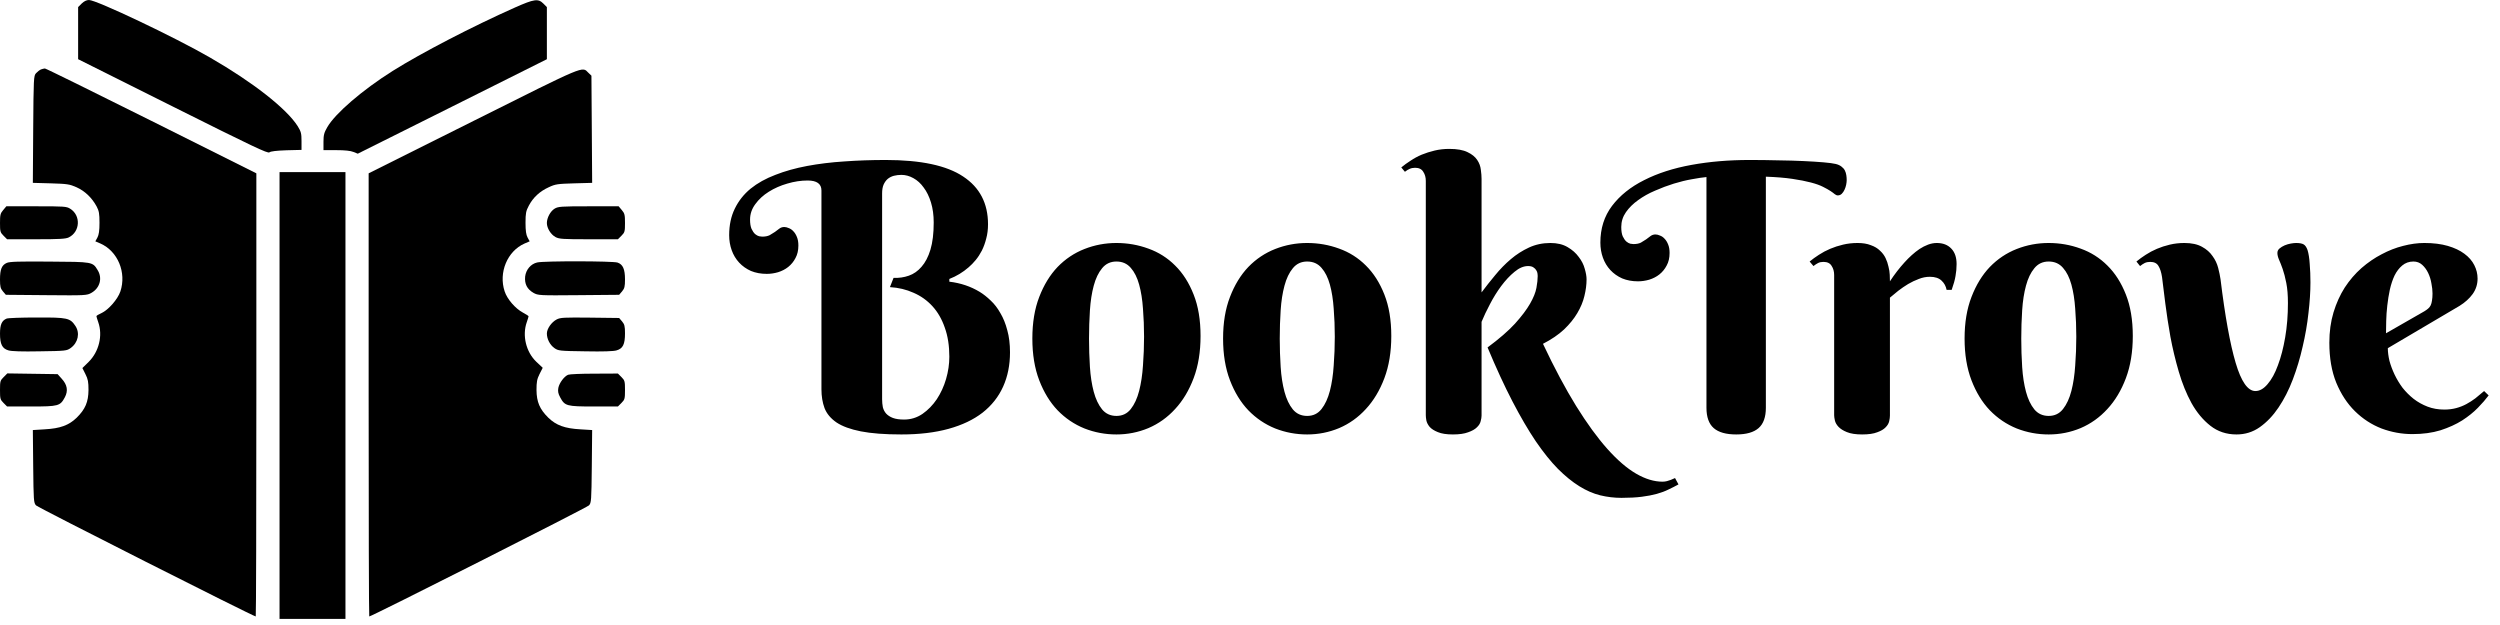
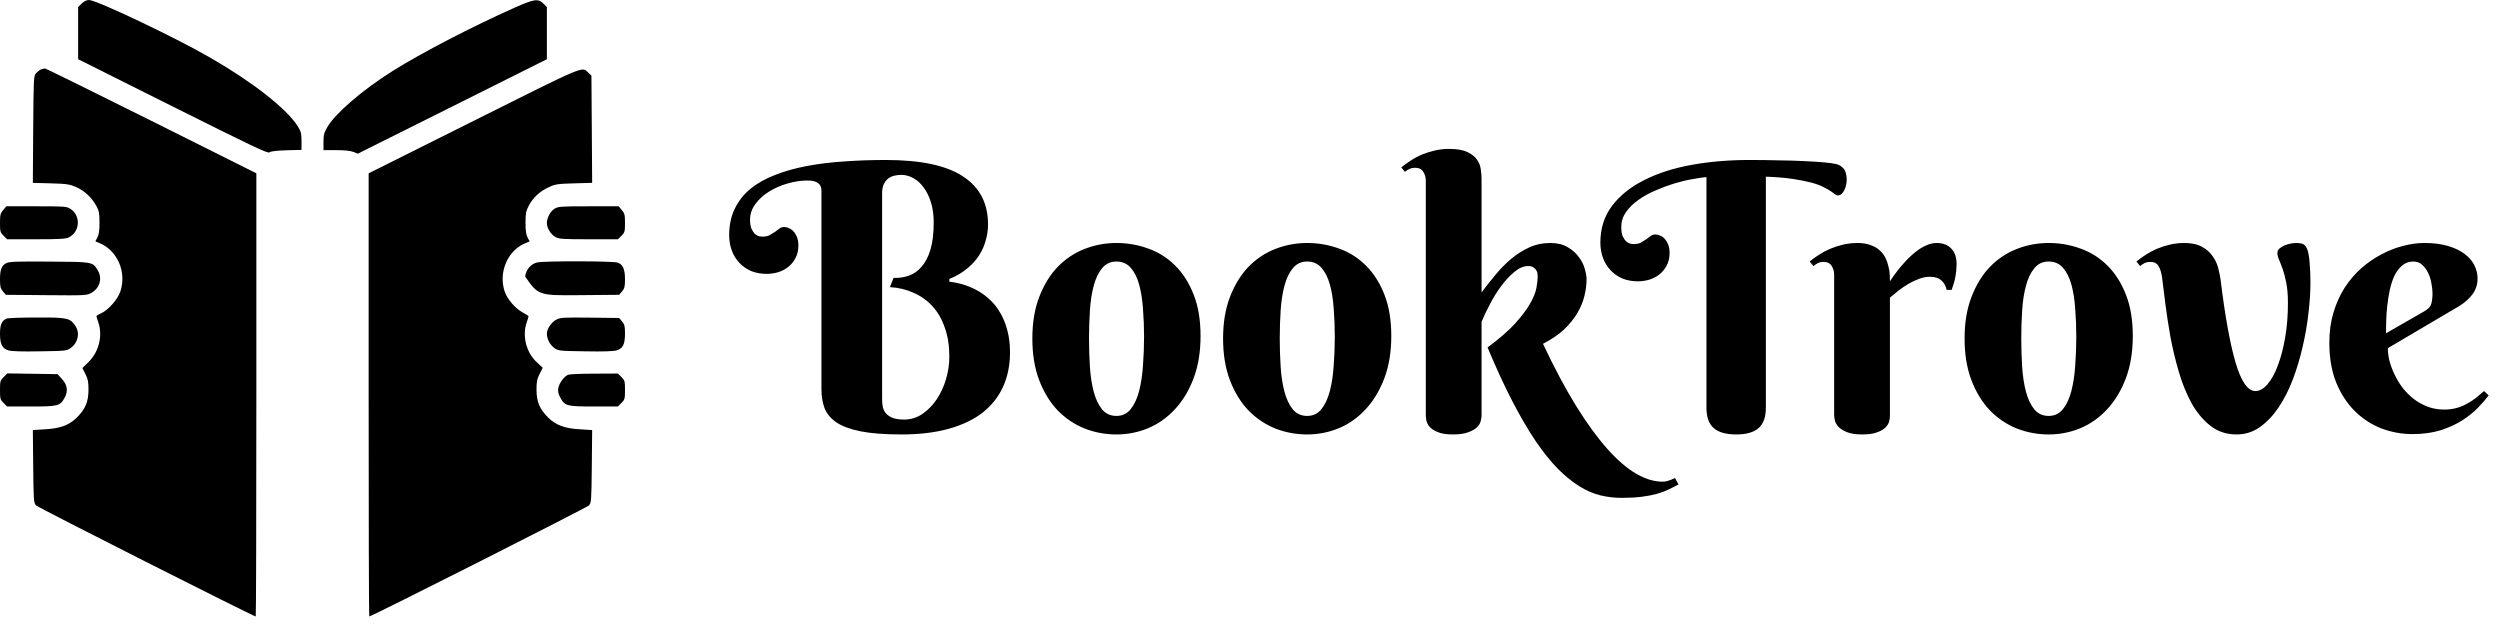
<svg xmlns="http://www.w3.org/2000/svg" width="168" height="42" viewBox="0 0 168 42" fill="none">
  <path d="M59.278 26.827C59.278 27.014 59.295 27.193 59.327 27.364C59.368 27.527 59.441 27.669 59.547 27.791C59.661 27.914 59.811 28.011 59.998 28.084C60.194 28.158 60.446 28.194 60.755 28.194C61.203 28.194 61.614 28.068 61.988 27.816C62.363 27.555 62.684 27.226 62.953 26.827C63.221 26.42 63.429 25.969 63.575 25.472C63.722 24.968 63.795 24.467 63.795 23.971C63.795 23.23 63.693 22.579 63.49 22.018C63.294 21.448 63.018 20.968 62.66 20.577C62.302 20.186 61.878 19.885 61.39 19.674C60.902 19.454 60.373 19.328 59.803 19.295L60.047 18.673C60.405 18.689 60.747 18.64 61.073 18.526C61.398 18.412 61.683 18.213 61.927 17.928C62.179 17.643 62.379 17.261 62.525 16.781C62.672 16.293 62.745 15.682 62.745 14.95C62.745 14.453 62.684 14.006 62.562 13.607C62.44 13.208 62.277 12.874 62.074 12.606C61.878 12.329 61.647 12.118 61.378 11.971C61.117 11.825 60.849 11.752 60.572 11.752C60.401 11.752 60.234 11.772 60.072 11.812C59.917 11.853 59.779 11.922 59.657 12.02C59.543 12.118 59.449 12.248 59.376 12.411C59.311 12.565 59.278 12.761 59.278 12.997V26.827ZM59.523 10.751C61.883 10.751 63.616 11.121 64.723 11.861C65.838 12.594 66.395 13.664 66.395 15.072C66.395 15.422 66.354 15.743 66.273 16.036C66.2 16.329 66.102 16.598 65.98 16.842C65.858 17.078 65.72 17.289 65.565 17.477C65.41 17.664 65.252 17.826 65.089 17.965C64.706 18.299 64.275 18.559 63.795 18.746V18.929C64.552 19.019 65.231 19.247 65.834 19.613C66.086 19.767 66.334 19.963 66.578 20.199C66.822 20.427 67.038 20.707 67.225 21.041C67.42 21.366 67.575 21.749 67.689 22.189C67.811 22.62 67.872 23.116 67.872 23.678C67.872 24.532 67.717 25.301 67.408 25.985C67.099 26.669 66.639 27.25 66.029 27.73C65.418 28.203 64.658 28.565 63.746 28.817C62.835 29.069 61.777 29.195 60.572 29.195C59.457 29.195 58.55 29.126 57.85 28.988C57.15 28.849 56.605 28.65 56.214 28.39C55.824 28.121 55.555 27.8 55.409 27.425C55.27 27.051 55.201 26.628 55.201 26.156V12.801C55.201 12.354 54.892 12.13 54.273 12.13C53.826 12.13 53.37 12.199 52.906 12.337C52.45 12.468 52.035 12.651 51.661 12.887C51.295 13.115 50.994 13.391 50.758 13.717C50.522 14.034 50.404 14.38 50.404 14.754C50.404 15.015 50.436 15.222 50.502 15.377C50.575 15.532 50.656 15.65 50.746 15.731C50.835 15.804 50.925 15.853 51.014 15.877C51.112 15.894 51.181 15.902 51.222 15.902C51.425 15.902 51.592 15.869 51.722 15.804C51.852 15.731 51.97 15.658 52.076 15.585C52.182 15.503 52.28 15.43 52.369 15.365C52.467 15.291 52.577 15.255 52.699 15.255C52.796 15.255 52.898 15.279 53.004 15.328C53.118 15.369 53.22 15.438 53.309 15.536C53.407 15.633 53.488 15.764 53.553 15.926C53.618 16.081 53.651 16.272 53.651 16.5C53.651 16.826 53.586 17.106 53.456 17.342C53.334 17.578 53.171 17.778 52.967 17.94C52.772 18.095 52.544 18.213 52.284 18.294C52.031 18.368 51.779 18.404 51.527 18.404C51.136 18.404 50.782 18.339 50.465 18.209C50.156 18.071 49.891 17.884 49.671 17.648C49.452 17.412 49.285 17.135 49.171 16.817C49.057 16.5 49 16.162 49 15.804C49 15.129 49.126 14.535 49.378 14.022C49.631 13.501 49.985 13.053 50.44 12.679C50.904 12.305 51.458 11.996 52.101 11.752C52.743 11.499 53.456 11.3 54.237 11.153C55.018 11.007 55.852 10.905 56.739 10.848C57.634 10.783 58.562 10.751 59.523 10.751ZM69.374 22.75C69.374 21.684 69.528 20.752 69.837 19.955C70.147 19.149 70.558 18.477 71.07 17.94C71.591 17.403 72.193 17 72.877 16.732C73.561 16.463 74.277 16.329 75.025 16.329C75.774 16.329 76.49 16.455 77.174 16.707C77.857 16.952 78.456 17.33 78.968 17.843C79.489 18.355 79.904 19.006 80.213 19.796C80.523 20.577 80.677 21.505 80.677 22.579C80.677 23.645 80.523 24.589 80.213 25.411C79.904 26.233 79.489 26.925 78.968 27.486C78.456 28.048 77.857 28.475 77.174 28.768C76.49 29.053 75.774 29.195 75.025 29.195C74.277 29.195 73.561 29.061 72.877 28.793C72.193 28.516 71.591 28.109 71.07 27.572C70.558 27.035 70.147 26.363 69.837 25.558C69.528 24.752 69.374 23.816 69.374 22.75ZM76.881 22.628C76.881 21.977 76.856 21.35 76.808 20.748C76.767 20.138 76.681 19.596 76.551 19.125C76.421 18.652 76.234 18.278 75.99 18.002C75.746 17.717 75.424 17.574 75.025 17.574C74.627 17.574 74.305 17.725 74.061 18.026C73.817 18.319 73.63 18.709 73.499 19.198C73.369 19.678 73.284 20.227 73.243 20.846C73.203 21.464 73.182 22.099 73.182 22.75C73.182 23.401 73.203 24.04 73.243 24.666C73.284 25.285 73.369 25.838 73.499 26.327C73.63 26.815 73.817 27.21 74.061 27.511C74.305 27.804 74.627 27.95 75.025 27.95C75.424 27.95 75.746 27.796 75.99 27.486C76.234 27.177 76.421 26.77 76.551 26.266C76.681 25.761 76.767 25.191 76.808 24.557C76.856 23.922 76.881 23.279 76.881 22.628ZM82.191 22.75C82.191 21.684 82.346 20.752 82.655 19.955C82.964 19.149 83.375 18.477 83.888 17.94C84.409 17.403 85.011 17 85.694 16.732C86.378 16.463 87.094 16.329 87.843 16.329C88.591 16.329 89.308 16.455 89.991 16.707C90.675 16.952 91.273 17.33 91.786 17.843C92.306 18.355 92.722 19.006 93.031 19.796C93.34 20.577 93.495 21.505 93.495 22.579C93.495 23.645 93.34 24.589 93.031 25.411C92.722 26.233 92.306 26.925 91.786 27.486C91.273 28.048 90.675 28.475 89.991 28.768C89.308 29.053 88.591 29.195 87.843 29.195C87.094 29.195 86.378 29.061 85.694 28.793C85.011 28.516 84.409 28.109 83.888 27.572C83.375 27.035 82.964 26.363 82.655 25.558C82.346 24.752 82.191 23.816 82.191 22.75ZM89.698 22.628C89.698 21.977 89.674 21.35 89.625 20.748C89.584 20.138 89.499 19.596 89.369 19.125C89.238 18.652 89.051 18.278 88.807 18.002C88.563 17.717 88.242 17.574 87.843 17.574C87.444 17.574 87.123 17.725 86.878 18.026C86.634 18.319 86.447 18.709 86.317 19.198C86.187 19.678 86.101 20.227 86.061 20.846C86.02 21.464 85.999 22.099 85.999 22.75C85.999 23.401 86.02 24.04 86.061 24.666C86.101 25.285 86.187 25.838 86.317 26.327C86.447 26.815 86.634 27.21 86.878 27.511C87.123 27.804 87.444 27.95 87.843 27.95C88.242 27.95 88.563 27.796 88.807 27.486C89.051 27.177 89.238 26.77 89.369 26.266C89.499 25.761 89.584 25.191 89.625 24.557C89.674 23.922 89.698 23.279 89.698 22.628ZM99.561 19.649C99.846 19.267 100.152 18.88 100.477 18.49C100.803 18.091 101.153 17.733 101.527 17.416C101.901 17.098 102.308 16.838 102.748 16.634C103.187 16.431 103.667 16.329 104.188 16.329C104.652 16.329 105.038 16.423 105.348 16.61C105.657 16.789 105.905 17.009 106.092 17.269C106.288 17.521 106.422 17.786 106.495 18.062C106.576 18.339 106.617 18.575 106.617 18.77C106.617 19.129 106.568 19.503 106.471 19.894C106.381 20.276 106.222 20.659 105.995 21.041C105.775 21.415 105.478 21.782 105.104 22.14C104.729 22.49 104.257 22.811 103.688 23.104C104.452 24.724 105.197 26.119 105.921 27.291C106.646 28.455 107.341 29.411 108.009 30.16C108.684 30.916 109.331 31.474 109.95 31.832C110.568 32.19 111.158 32.369 111.72 32.369C111.817 32.369 111.915 32.357 112.013 32.333C112.11 32.308 112.2 32.28 112.281 32.247C112.371 32.215 112.464 32.174 112.562 32.125L112.794 32.552C112.574 32.674 112.35 32.788 112.123 32.894C111.895 33.008 111.634 33.106 111.341 33.187C111.048 33.268 110.711 33.334 110.328 33.382C109.946 33.431 109.49 33.456 108.961 33.456C108.481 33.456 108.005 33.399 107.533 33.285C107.069 33.171 106.601 32.967 106.129 32.674C105.657 32.381 105.177 31.991 104.688 31.502C104.208 31.014 103.712 30.396 103.199 29.647C102.695 28.898 102.174 28.007 101.637 26.974C101.1 25.94 100.542 24.732 99.964 23.348C100.746 22.77 101.36 22.237 101.808 21.749C102.255 21.253 102.593 20.805 102.821 20.406C103.049 20.008 103.191 19.654 103.248 19.344C103.305 19.035 103.333 18.77 103.333 18.551C103.333 18.518 103.329 18.465 103.321 18.392C103.313 18.311 103.285 18.233 103.236 18.16C103.195 18.087 103.13 18.022 103.041 17.965C102.959 17.908 102.841 17.879 102.687 17.879C102.385 17.879 102.08 18.01 101.771 18.27C101.462 18.522 101.165 18.84 100.88 19.222C100.603 19.596 100.351 20.003 100.123 20.443C99.895 20.874 99.708 21.269 99.561 21.627V27.926C99.561 28.032 99.541 28.158 99.501 28.304C99.468 28.451 99.382 28.589 99.244 28.719C99.114 28.849 98.919 28.959 98.658 29.049C98.406 29.146 98.064 29.195 97.633 29.195C97.201 29.195 96.864 29.142 96.62 29.037C96.376 28.939 96.192 28.821 96.07 28.683C95.956 28.544 95.883 28.402 95.851 28.255C95.826 28.109 95.814 27.991 95.814 27.901V12.154C95.814 11.918 95.757 11.715 95.643 11.544C95.537 11.365 95.354 11.275 95.094 11.275C94.955 11.275 94.833 11.3 94.728 11.349C94.63 11.389 94.524 11.454 94.41 11.544L94.166 11.251C94.353 11.096 94.561 10.946 94.789 10.799C95.016 10.645 95.265 10.51 95.533 10.396C95.81 10.283 96.103 10.189 96.412 10.116C96.721 10.043 97.047 10.006 97.389 10.006C97.918 10.006 98.329 10.079 98.622 10.226C98.915 10.364 99.13 10.539 99.269 10.751C99.407 10.954 99.488 11.174 99.513 11.41C99.545 11.637 99.561 11.841 99.561 12.02V19.649ZM116.676 29.195C115.992 29.195 115.488 29.053 115.162 28.768C114.837 28.483 114.674 28.027 114.674 27.401V11.898C114.413 11.922 114.088 11.971 113.697 12.044C113.315 12.11 112.912 12.207 112.489 12.337C112.066 12.468 111.642 12.626 111.219 12.813C110.796 12.992 110.418 13.204 110.084 13.448C109.75 13.684 109.478 13.953 109.266 14.254C109.055 14.555 108.949 14.889 108.949 15.255C108.949 15.515 108.981 15.723 109.046 15.877C109.12 16.032 109.201 16.15 109.291 16.231C109.38 16.305 109.47 16.354 109.559 16.378C109.657 16.394 109.726 16.402 109.767 16.402C109.97 16.402 110.137 16.37 110.267 16.305C110.397 16.231 110.515 16.158 110.621 16.085C110.727 16.004 110.825 15.93 110.914 15.865C111.012 15.792 111.122 15.755 111.244 15.755C111.341 15.755 111.443 15.78 111.549 15.829C111.663 15.869 111.764 15.938 111.854 16.036C111.952 16.134 112.033 16.264 112.098 16.427C112.163 16.581 112.196 16.773 112.196 17C112.196 17.326 112.131 17.607 112 17.843C111.878 18.079 111.716 18.278 111.512 18.441C111.317 18.596 111.089 18.713 110.829 18.795C110.576 18.868 110.324 18.905 110.072 18.905C109.681 18.905 109.327 18.84 109.01 18.709C108.701 18.571 108.436 18.384 108.216 18.148C107.997 17.912 107.83 17.635 107.716 17.318C107.602 17 107.545 16.663 107.545 16.305C107.545 15.352 107.805 14.531 108.326 13.839C108.855 13.139 109.575 12.561 110.487 12.105C111.398 11.642 112.46 11.3 113.673 11.08C114.885 10.86 116.183 10.751 117.567 10.751C118.226 10.751 118.869 10.759 119.496 10.775C120.122 10.783 120.692 10.799 121.205 10.824C121.725 10.848 122.173 10.877 122.547 10.909C122.922 10.942 123.194 10.978 123.365 11.019C123.528 11.06 123.658 11.121 123.756 11.202C123.854 11.275 123.927 11.361 123.976 11.459C124.024 11.556 124.057 11.662 124.073 11.776C124.09 11.882 124.098 11.992 124.098 12.105C124.098 12.195 124.085 12.301 124.061 12.423C124.037 12.537 124 12.647 123.951 12.752C123.902 12.858 123.841 12.948 123.768 13.021C123.695 13.094 123.605 13.131 123.5 13.131C123.434 13.131 123.365 13.102 123.292 13.045C123.227 12.988 123.133 12.919 123.011 12.838C122.889 12.757 122.722 12.663 122.511 12.557C122.307 12.451 122.035 12.354 121.693 12.264C121.359 12.175 120.944 12.093 120.448 12.02C119.959 11.947 119.365 11.898 118.666 11.873V27.401C118.666 28.027 118.503 28.483 118.177 28.768C117.852 29.053 117.351 29.195 116.676 29.195ZM127.003 18.905C127.312 18.433 127.642 18.006 127.992 17.623C128.138 17.46 128.297 17.302 128.468 17.147C128.639 16.992 128.814 16.854 128.993 16.732C129.18 16.61 129.371 16.512 129.566 16.439C129.762 16.366 129.957 16.329 130.152 16.329C130.567 16.329 130.893 16.455 131.129 16.707C131.365 16.952 131.483 17.297 131.483 17.745C131.483 18.022 131.458 18.29 131.41 18.551C131.369 18.803 131.284 19.112 131.153 19.479H130.812C130.763 19.226 130.649 19.019 130.47 18.856C130.291 18.685 130.03 18.6 129.688 18.6C129.436 18.6 129.188 18.648 128.944 18.746C128.7 18.836 128.46 18.95 128.224 19.088C127.996 19.226 127.776 19.377 127.564 19.54C127.361 19.702 127.174 19.857 127.003 20.003V27.926C127.003 28.032 126.987 28.158 126.954 28.304C126.922 28.451 126.84 28.589 126.71 28.719C126.588 28.849 126.401 28.959 126.148 29.049C125.904 29.146 125.567 29.195 125.135 29.195C124.704 29.195 124.362 29.142 124.11 29.037C123.866 28.939 123.679 28.821 123.548 28.683C123.418 28.544 123.337 28.402 123.304 28.255C123.272 28.109 123.255 27.991 123.255 27.901V18.477C123.255 18.241 123.198 18.038 123.084 17.867C122.979 17.688 122.796 17.599 122.535 17.599C122.397 17.599 122.279 17.623 122.181 17.672C122.083 17.721 121.978 17.79 121.864 17.879L121.607 17.574C121.795 17.42 122.002 17.269 122.23 17.123C122.466 16.968 122.718 16.834 122.987 16.72C123.255 16.606 123.544 16.512 123.854 16.439C124.163 16.366 124.488 16.329 124.83 16.329C125.18 16.329 125.477 16.378 125.721 16.476C125.973 16.565 126.177 16.687 126.332 16.842C126.494 16.988 126.62 17.155 126.71 17.342C126.799 17.529 126.865 17.721 126.905 17.916C126.954 18.103 126.983 18.286 126.991 18.465C126.999 18.636 127.003 18.783 127.003 18.905ZM132.02 22.75C132.02 21.684 132.175 20.752 132.484 19.955C132.793 19.149 133.204 18.477 133.717 17.94C134.238 17.403 134.84 17 135.523 16.732C136.207 16.463 136.923 16.329 137.672 16.329C138.421 16.329 139.137 16.455 139.82 16.707C140.504 16.952 141.102 17.33 141.615 17.843C142.136 18.355 142.551 19.006 142.86 19.796C143.169 20.577 143.324 21.505 143.324 22.579C143.324 23.645 143.169 24.589 142.86 25.411C142.551 26.233 142.136 26.925 141.615 27.486C141.102 28.048 140.504 28.475 139.82 28.768C139.137 29.053 138.421 29.195 137.672 29.195C136.923 29.195 136.207 29.061 135.523 28.793C134.84 28.516 134.238 28.109 133.717 27.572C133.204 27.035 132.793 26.363 132.484 25.558C132.175 24.752 132.02 23.816 132.02 22.75ZM139.527 22.628C139.527 21.977 139.503 21.35 139.454 20.748C139.413 20.138 139.328 19.596 139.198 19.125C139.068 18.652 138.88 18.278 138.636 18.002C138.392 17.717 138.071 17.574 137.672 17.574C137.273 17.574 136.952 17.725 136.708 18.026C136.463 18.319 136.276 18.709 136.146 19.198C136.016 19.678 135.93 20.227 135.89 20.846C135.849 21.464 135.829 22.099 135.829 22.75C135.829 23.401 135.849 24.04 135.89 24.666C135.93 25.285 136.016 25.838 136.146 26.327C136.276 26.815 136.463 27.21 136.708 27.511C136.952 27.804 137.273 27.95 137.672 27.95C138.071 27.95 138.392 27.796 138.636 27.486C138.88 27.177 139.068 26.77 139.198 26.266C139.328 25.761 139.413 25.191 139.454 24.557C139.503 23.922 139.527 23.279 139.527 22.628ZM145.289 18.624C145.24 18.299 145.159 18.046 145.045 17.867C144.939 17.688 144.756 17.599 144.496 17.599C144.357 17.599 144.235 17.623 144.129 17.672C144.032 17.721 143.926 17.79 143.812 17.879L143.568 17.574C143.755 17.42 143.963 17.269 144.19 17.123C144.426 16.968 144.679 16.834 144.947 16.72C145.216 16.606 145.505 16.512 145.814 16.439C146.123 16.366 146.449 16.329 146.791 16.329C147.279 16.329 147.674 16.415 147.975 16.585C148.276 16.748 148.512 16.956 148.683 17.208C148.862 17.452 148.988 17.717 149.061 18.002C149.134 18.286 149.187 18.543 149.22 18.77C149.521 21.236 149.859 23.104 150.233 24.373C150.607 25.643 151.051 26.278 151.563 26.278C151.848 26.278 152.121 26.123 152.381 25.814C152.65 25.505 152.882 25.081 153.077 24.544C153.281 24.007 153.443 23.381 153.565 22.665C153.688 21.948 153.749 21.183 153.749 20.37C153.749 19.832 153.712 19.381 153.639 19.015C153.565 18.64 153.484 18.327 153.395 18.075C153.305 17.822 153.224 17.615 153.15 17.452C153.077 17.281 153.041 17.131 153.041 17C153.041 16.878 153.089 16.777 153.187 16.695C153.285 16.614 153.399 16.545 153.529 16.488C153.667 16.431 153.806 16.39 153.944 16.366C154.09 16.341 154.208 16.329 154.298 16.329C154.534 16.329 154.705 16.362 154.811 16.427C154.916 16.492 155.002 16.618 155.067 16.805C155.14 17.041 155.189 17.355 155.213 17.745C155.246 18.128 155.262 18.539 155.262 18.978C155.262 19.605 155.217 20.292 155.128 21.041C155.047 21.79 154.916 22.543 154.737 23.299C154.566 24.056 154.347 24.789 154.078 25.497C153.81 26.205 153.488 26.835 153.114 27.389C152.748 27.934 152.328 28.373 151.856 28.707C151.393 29.033 150.872 29.195 150.294 29.195C149.618 29.195 149.033 29 148.536 28.609C148.04 28.219 147.617 27.71 147.267 27.084C146.925 26.457 146.64 25.753 146.412 24.972C146.184 24.19 145.997 23.409 145.851 22.628C145.712 21.838 145.598 21.094 145.509 20.394C145.427 19.686 145.354 19.096 145.289 18.624ZM160.462 23.397C160.462 23.657 160.499 23.942 160.572 24.252C160.654 24.553 160.768 24.858 160.914 25.167C161.061 25.476 161.24 25.773 161.451 26.058C161.671 26.335 161.919 26.583 162.196 26.803C162.481 27.023 162.794 27.197 163.136 27.328C163.478 27.458 163.852 27.523 164.259 27.523C164.544 27.523 164.808 27.49 165.052 27.425C165.296 27.36 165.524 27.271 165.736 27.157C165.947 27.043 166.151 26.913 166.346 26.766C166.542 26.611 166.737 26.449 166.932 26.278L167.237 26.571C167.05 26.823 166.81 27.1 166.517 27.401C166.224 27.702 165.87 27.987 165.455 28.255C165.04 28.516 164.556 28.735 164.002 28.915C163.449 29.085 162.818 29.171 162.11 29.171C161.402 29.171 160.711 29.045 160.035 28.793C159.368 28.532 158.774 28.145 158.253 27.633C157.732 27.12 157.313 26.481 156.996 25.716C156.686 24.951 156.532 24.056 156.532 23.031C156.532 22.29 156.625 21.611 156.812 20.992C157 20.374 157.252 19.816 157.569 19.32C157.895 18.823 158.269 18.388 158.692 18.014C159.124 17.639 159.575 17.33 160.047 17.086C160.519 16.834 161 16.646 161.488 16.524C161.984 16.394 162.46 16.329 162.916 16.329C163.518 16.329 164.043 16.394 164.491 16.524C164.938 16.655 165.309 16.83 165.602 17.049C165.903 17.269 166.126 17.525 166.273 17.818C166.419 18.103 166.493 18.404 166.493 18.722C166.493 19.104 166.383 19.45 166.163 19.759C165.943 20.06 165.65 20.325 165.284 20.553L160.462 23.397ZM162.916 20.919C163.022 20.854 163.107 20.793 163.172 20.736C163.246 20.671 163.303 20.598 163.343 20.516C163.384 20.427 163.412 20.321 163.429 20.199C163.453 20.069 163.465 19.91 163.465 19.723C163.465 19.519 163.441 19.295 163.392 19.051C163.351 18.799 163.278 18.563 163.172 18.343C163.067 18.123 162.932 17.94 162.77 17.794C162.607 17.648 162.411 17.574 162.184 17.574C161.891 17.574 161.638 17.664 161.427 17.843C161.223 18.014 161.052 18.238 160.914 18.514C160.784 18.791 160.678 19.108 160.597 19.466C160.523 19.816 160.466 20.17 160.426 20.528C160.385 20.886 160.361 21.232 160.353 21.566C160.344 21.891 160.34 22.168 160.34 22.396L162.916 20.919Z" fill="black" />
  <path d="M5.488 0.238L5.25 0.476V2.231V3.978L11.616 7.161C17.03 9.868 17.998 10.328 18.104 10.238C18.195 10.164 18.58 10.123 19.253 10.098L20.262 10.073V9.483C20.262 8.966 20.229 8.843 20.007 8.482C19.261 7.301 16.989 5.521 14.109 3.864C11.739 2.494 6.48 -1.33514e-05 5.98 -1.33514e-05C5.816 -1.33514e-05 5.652 0.082 5.488 0.238Z" fill="black" />
  <path d="M34.617 0.5C31.738 1.78 28.325 3.552 26.39 4.766C24.355 6.046 22.518 7.629 21.993 8.548C21.779 8.917 21.738 9.073 21.738 9.532V10.09H22.6C23.174 10.09 23.559 10.131 23.756 10.213L24.043 10.328L30.401 7.153L36.75 3.979V2.231V0.476L36.512 0.238C36.168 -0.107 35.897 -0.066 34.617 0.5Z" fill="black" />
  <path d="M2.748 4.668C2.658 4.709 2.51 4.823 2.42 4.922C2.264 5.094 2.256 5.234 2.231 8.695L2.207 12.288L3.421 12.321C4.536 12.354 4.676 12.379 5.143 12.584C5.709 12.838 6.185 13.297 6.497 13.88C6.653 14.175 6.686 14.355 6.686 14.971C6.686 15.512 6.645 15.775 6.546 15.963L6.407 16.218L6.751 16.365C7.916 16.882 8.515 18.318 8.088 19.589C7.908 20.114 7.284 20.828 6.817 21.041C6.628 21.123 6.48 21.213 6.48 21.246C6.48 21.279 6.538 21.468 6.604 21.656C6.915 22.542 6.653 23.633 5.955 24.322L5.537 24.732L5.742 25.143C5.914 25.479 5.947 25.668 5.947 26.209C5.939 27.013 5.734 27.497 5.152 28.071C4.627 28.58 4.044 28.793 3.011 28.85L2.207 28.9L2.231 31.336C2.256 33.649 2.264 33.789 2.42 33.961C2.551 34.109 17.03 41.426 17.186 41.426C17.21 41.426 17.227 34.724 17.227 26.537V11.648L10.172 8.121C6.292 6.185 3.068 4.594 3.019 4.602C2.961 4.602 2.838 4.635 2.748 4.668Z" fill="black" />
  <path d="M31.845 8.113L24.773 11.648V26.537C24.773 34.724 24.79 41.426 24.814 41.426C24.97 41.426 39.449 34.109 39.58 33.961C39.736 33.789 39.744 33.649 39.769 31.336L39.793 28.9L38.989 28.85C37.956 28.793 37.373 28.58 36.848 28.071C36.266 27.497 36.061 27.013 36.053 26.209C36.053 25.668 36.086 25.479 36.258 25.134L36.471 24.716L36.044 24.314C35.347 23.65 35.085 22.55 35.397 21.656C35.462 21.468 35.52 21.287 35.52 21.254C35.52 21.23 35.347 21.115 35.142 21.008C34.634 20.738 34.084 20.106 33.912 19.581C33.493 18.318 34.092 16.874 35.249 16.365L35.593 16.218L35.454 15.963C35.355 15.775 35.315 15.512 35.315 14.971C35.315 14.331 35.347 14.175 35.536 13.822C35.823 13.273 36.274 12.854 36.873 12.584C37.324 12.37 37.472 12.354 38.579 12.321L39.793 12.288L39.769 8.687L39.744 5.086L39.539 4.889C39.104 4.454 39.441 4.315 31.845 8.113Z" fill="black" />
-   <path d="M18.785 26.578V41.59H21H23.215V26.578V11.566H21H18.785V26.578Z" fill="black" />
  <path d="M0.213 14.118C0.025 14.339 0 14.438 0 14.987C0 15.553 0.016 15.619 0.238 15.84L0.476 16.078H2.42C4.003 16.078 4.413 16.053 4.618 15.955C5.389 15.578 5.447 14.479 4.717 14.027C4.471 13.871 4.315 13.863 2.436 13.863H0.427L0.213 14.118Z" fill="black" />
  <path d="M37.275 14.019C36.988 14.191 36.75 14.634 36.75 14.987C36.75 15.332 37.013 15.758 37.332 15.931C37.578 16.062 37.825 16.078 39.564 16.078H41.524L41.762 15.84C41.984 15.619 42 15.553 42 14.987C42 14.438 41.975 14.339 41.787 14.118L41.573 13.863H39.556C37.718 13.863 37.505 13.88 37.275 14.019Z" fill="black" />
  <path d="M0.451 17.669C0.115 17.817 0 18.104 0 18.785C0 19.261 0.033 19.384 0.197 19.581L0.394 19.811L3.117 19.835C5.759 19.86 5.841 19.852 6.144 19.679C6.71 19.359 6.899 18.695 6.562 18.154C6.226 17.596 6.243 17.596 3.322 17.579C1.263 17.563 0.648 17.579 0.451 17.669Z" fill="black" />
-   <path d="M36.102 17.637C35.667 17.735 35.347 18.121 35.29 18.58C35.241 19.081 35.421 19.433 35.848 19.679C36.159 19.852 36.225 19.86 38.883 19.835L41.606 19.811L41.803 19.581C41.967 19.384 42 19.261 42 18.777C42 18.088 41.861 17.768 41.5 17.645C41.196 17.538 36.545 17.53 36.102 17.637Z" fill="black" />
+   <path d="M36.102 17.637C35.667 17.735 35.347 18.121 35.29 18.58C36.159 19.852 36.225 19.86 38.883 19.835L41.606 19.811L41.803 19.581C41.967 19.384 42 19.261 42 18.777C42 18.088 41.861 17.768 41.5 17.645C41.196 17.538 36.545 17.53 36.102 17.637Z" fill="black" />
  <path d="M0.443 21.41C0.123 21.541 0 21.812 0 22.419C0 23.133 0.148 23.42 0.558 23.543C0.755 23.609 1.485 23.633 2.666 23.609C4.421 23.584 4.479 23.576 4.75 23.387C5.25 23.026 5.389 22.378 5.061 21.894C4.709 21.369 4.528 21.328 2.461 21.336C1.444 21.336 0.533 21.369 0.443 21.41Z" fill="black" />
  <path d="M37.406 21.468C37.062 21.648 36.75 22.091 36.75 22.411C36.75 22.78 36.955 23.174 37.25 23.387C37.521 23.576 37.578 23.584 39.334 23.609C40.515 23.633 41.245 23.609 41.442 23.543C41.861 23.42 42 23.133 42 22.403C42 21.919 41.967 21.796 41.803 21.599L41.606 21.369L39.646 21.345C37.907 21.328 37.66 21.336 37.406 21.468Z" fill="black" />
  <path d="M0.246 25.34C0.016 25.569 0 25.618 0 26.209C0 26.791 0.016 26.857 0.238 27.078L0.476 27.316H2.092C3.929 27.316 4.044 27.284 4.356 26.701C4.594 26.258 4.52 25.856 4.143 25.446L3.872 25.143L2.182 25.118L0.492 25.093L0.246 25.34Z" fill="black" />
  <path d="M38.177 25.184C37.915 25.29 37.587 25.733 37.521 26.061C37.48 26.291 37.505 26.447 37.644 26.701C37.956 27.284 38.071 27.316 39.908 27.316H41.524L41.762 27.078C41.984 26.857 42 26.791 42 26.209C42 25.627 41.984 25.561 41.762 25.34L41.524 25.102L39.933 25.11C39.063 25.11 38.276 25.143 38.177 25.184Z" fill="black" />
</svg>